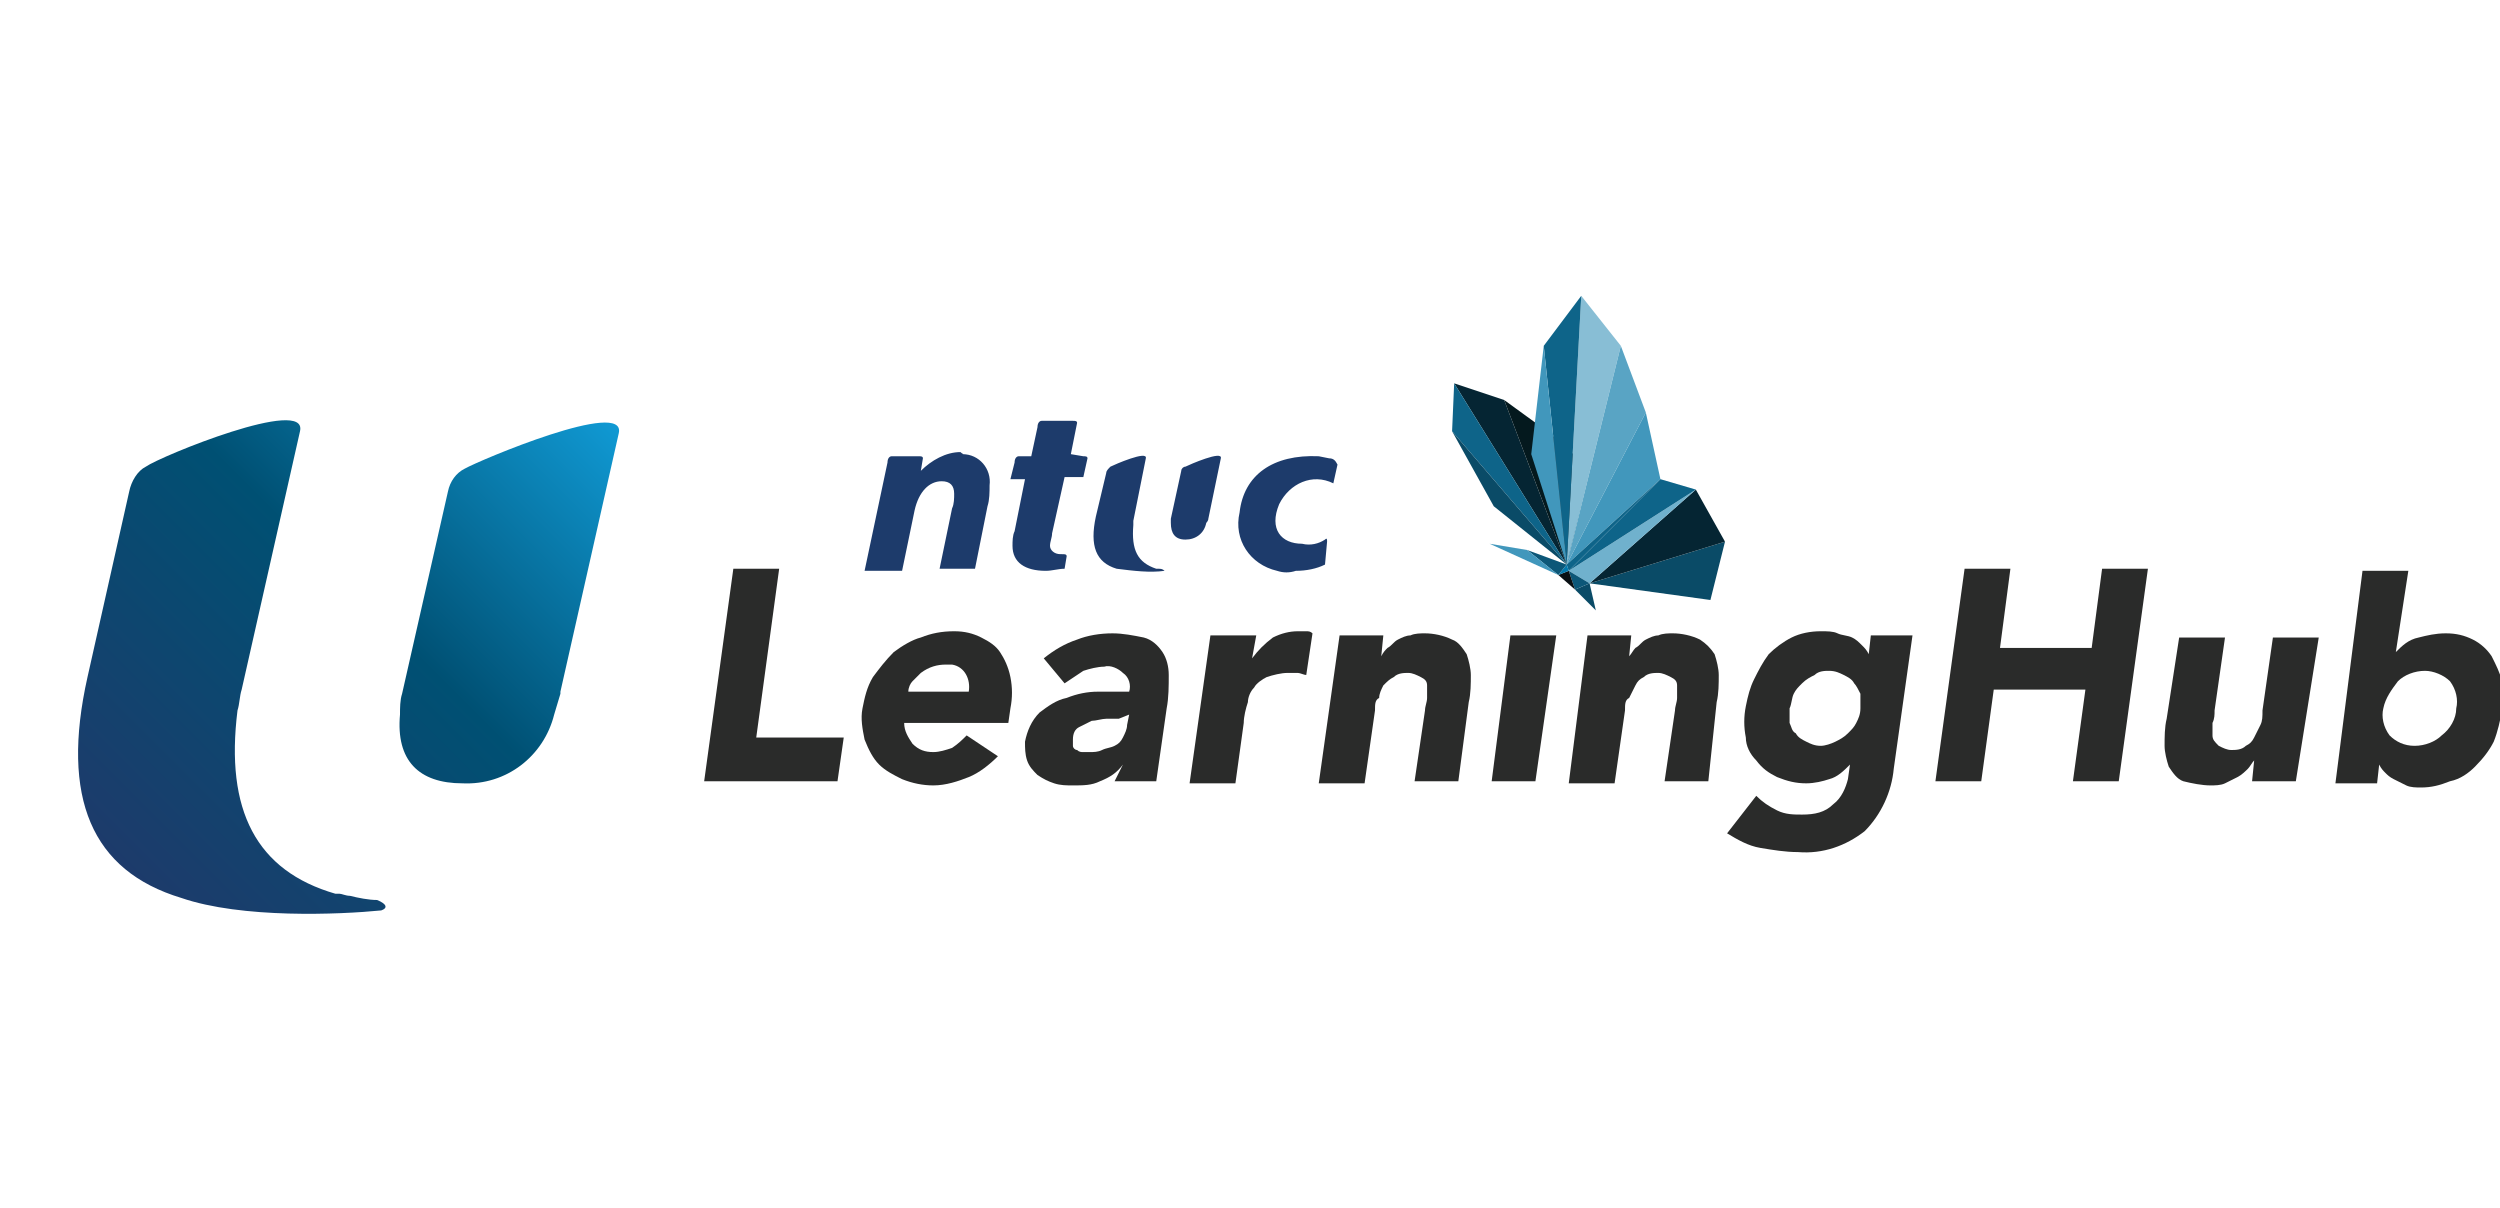
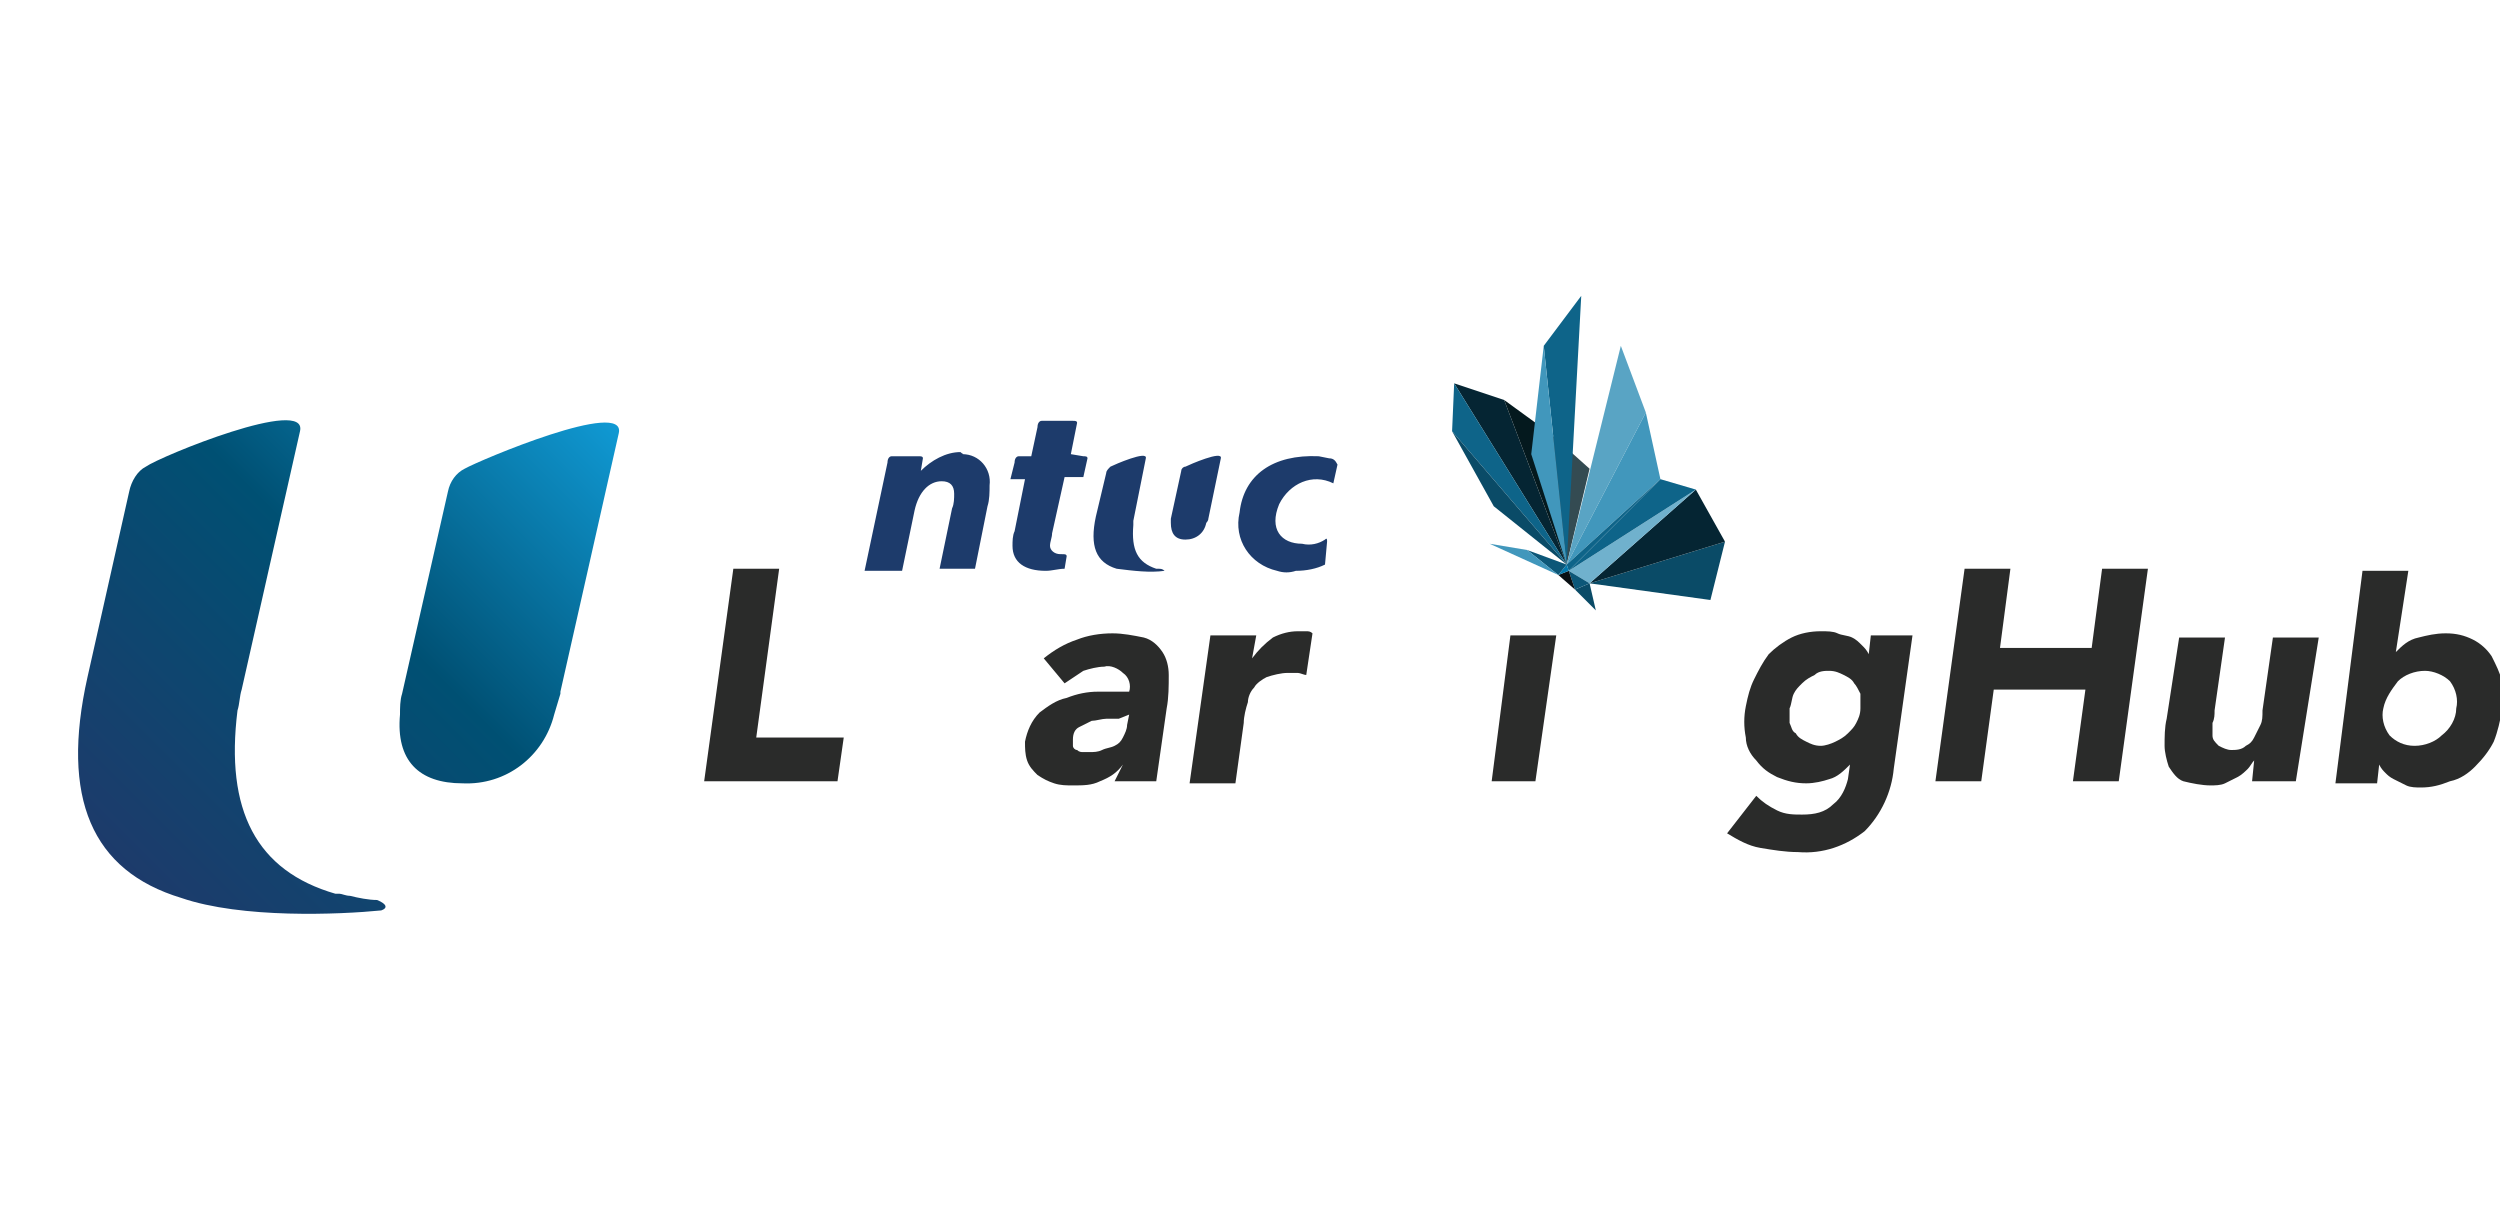
<svg xmlns="http://www.w3.org/2000/svg" version="1.1" id="Layer_1" x="0px" y="0px" viewBox="0 0 120 58" style="enable-background:new 0 0 120 58;" xml:space="preserve">
  <style type="text/css">
	.st0{fill:url(#SVGID_1_);}
	.st1{fill:#1D3B6B;}
	.st2{fill:#2A2B2A;}
	.st3{fill:#052533;}
	.st4{fill:#0E6489;}
	.st5{fill:#04191E;}
	.st6{fill:#0A4B67;}
	.st7{fill:#344B52;}
	.st8{fill:#88BED5;}
	.st9{fill:#59A4C4;}
	.st10{fill:#70B1CD;}
	.st11{fill:#4197BC;}
	.st12{fill:#0C5778;}
	.st13{fill:#091014;}
	.st14{fill:#0379AC;}
	.st15{fill:none;}
</style>
  <g id="Layer_2_1_">
    <g id="Layer_1-2">
      <g>
        <linearGradient id="SVGID_1_" gradientUnits="userSpaceOnUse" x1="5.019" y1="17.234" x2="27.487" y2="39.702" gradientTransform="matrix(1 0 0 -1 0 58)">
          <stop offset="0" style="stop-color:#1D3B6B" />
          <stop offset="0.54" style="stop-color:#005073" />
          <stop offset="1" style="stop-color:#1099D3" />
        </linearGradient>
        <path class="st0" d="M22.3,22.5c-0.4,0.2-0.7,0.6-0.8,1.1l-2.2,9.7c-0.1,0.3-0.1,0.7-0.1,1c-0.2,2.2,0.9,3.3,3,3.3     c2.1,0.1,3.9-1.3,4.4-3.3l0,0c0.1-0.3,0.2-0.7,0.3-1c0,0,0,0,0-0.1l2.8-12.4C30.1,19.1,23,22.1,22.3,22.5 M18.3,43.7     c-2,0.2-6.7,0.4-9.6-0.6l0,0c-4.3-1.3-5.8-4.8-4.5-10.6l2-8.9c0.1-0.5,0.4-1,0.8-1.2c0.7-0.5,7.8-3.4,7.4-1.7l-2.8,12.4     c-0.1,0.3-0.1,0.7-0.2,1l0,0c-0.6,4.8,0.9,7.7,4.7,8.8h0.2c0.1,0,0.3,0.1,0.5,0.1c0.4,0.1,0.9,0.2,1.3,0.2     C18.6,43.4,18.6,43.6,18.3,43.7" />
        <path class="st1" d="M52,21.9c0.1,0,0.2,0,0.2,0.1L52,22.9h-0.9l-0.6,2.7c0,0.2-0.1,0.4-0.1,0.6c0,0.2,0.2,0.4,0.5,0.4H51     c0.1,0,0.2,0,0.2,0.1l-0.1,0.6c-0.3,0-0.6,0.1-0.9,0.1c-1,0-1.6-0.4-1.6-1.2c0-0.2,0-0.5,0.1-0.7l0.5-2.5h-0.7l0.2-0.8     c0-0.2,0.1-0.3,0.2-0.3h0.6l0.3-1.4c0-0.2,0.1-0.3,0.2-0.3h1.5c0.1,0,0.2,0,0.2,0.1l-0.3,1.5L52,21.9 M46.1,21.7     c-0.7,0-1.4,0.4-1.9,0.9l0.1-0.6c0-0.1-0.1-0.1-0.2-0.1h-1.3c-0.1,0-0.2,0.1-0.2,0.3l-1.1,5.2h1.8l0.6-2.9     c0.2-0.9,0.7-1.4,1.3-1.4c0.4,0,0.6,0.2,0.6,0.6c0,0.2,0,0.5-0.1,0.7l-0.6,2.9h1.7l0.6-3c0.1-0.3,0.1-0.7,0.1-1     c0.1-0.8-0.5-1.5-1.3-1.5C46.3,21.8,46.2,21.8,46.1,21.7 M63.8,22l-0.5-0.1c-2.2-0.1-3.6,0.9-3.8,2.7c-0.3,1.3,0.5,2.5,1.8,2.8     c0.3,0.1,0.6,0.1,0.9,0c0.5,0,1-0.1,1.4-0.3l0.1-1.1c0-0.1,0-0.2-0.1-0.1c-0.3,0.2-0.7,0.3-1.1,0.2c-1,0-1.6-0.7-1.1-1.9     c0.5-1,1.6-1.5,2.6-1c0,0,0,0,0,0l0.2-0.9C64.1,22.1,64,22,63.8,22 M56.9,22.4c0.2-0.1,1.8-0.8,1.7-0.4l-0.6,2.9l0,0     c0,0.1-0.1,0.2-0.1,0.2l0,0c-0.1,0.5-0.5,0.8-1,0.8c-0.5,0-0.7-0.3-0.7-0.8c0-0.1,0-0.2,0-0.2l0.5-2.3     C56.7,22.5,56.8,22.4,56.9,22.4 M55.9,27.4C56,27.4,55.9,27.4,55.9,27.4c-0.1-0.1-0.2-0.1-0.3-0.1h-0.1l0,0     c-0.9-0.3-1.2-0.9-1.1-2.1l0,0c0-0.1,0-0.2,0-0.2l0.6-3c0.1-0.4-1.5,0.3-1.7,0.4c-0.1,0.1-0.2,0.2-0.2,0.3l-0.5,2.1     c-0.3,1.4,0,2.2,1,2.5C54.4,27.4,55.2,27.5,55.9,27.4" />
        <path class="st2" d="M35.2,27.3h2.2l-1.1,8.1h4.2l-0.3,2.1h-6.4L35.2,27.3z" />
-         <path class="st2" d="M47.9,36.3c-0.4,0.4-0.9,0.8-1.4,1c-0.5,0.2-1.1,0.4-1.7,0.4c-0.5,0-1-0.1-1.5-0.3c-0.4-0.2-0.8-0.4-1.1-0.7     c-0.3-0.3-0.5-0.7-0.7-1.2c-0.1-0.5-0.2-1-0.1-1.5c0.1-0.5,0.2-1,0.5-1.5c0.3-0.4,0.6-0.8,1-1.2c0.4-0.3,0.9-0.6,1.3-0.7     c0.5-0.2,1-0.3,1.6-0.3c0.5,0,0.9,0.1,1.3,0.3c0.4,0.2,0.7,0.4,0.9,0.7c0.2,0.3,0.4,0.7,0.5,1.2c0.1,0.5,0.1,1,0,1.5l-0.1,0.7h-5     c0,0.4,0.2,0.7,0.4,1c0.3,0.3,0.6,0.4,1,0.4c0.3,0,0.6-0.1,0.9-0.2c0.3-0.2,0.5-0.4,0.7-0.6L47.9,36.3z M46.5,33.2     c0.1-0.6-0.2-1.2-0.8-1.3c-0.1,0-0.2,0-0.3,0c-0.4,0-0.8,0.1-1.2,0.4c-0.1,0.1-0.3,0.3-0.4,0.4c-0.1,0.1-0.2,0.3-0.2,0.5H46.5z" />
        <path class="st2" d="M53.9,36.7L53.9,36.7c-0.3,0.4-0.6,0.6-1.1,0.8c-0.4,0.2-0.8,0.2-1.3,0.2c-0.3,0-0.6,0-0.9-0.1     c-0.3-0.1-0.5-0.2-0.8-0.4c-0.2-0.2-0.4-0.4-0.5-0.7c-0.1-0.3-0.1-0.6-0.1-0.9c0.1-0.5,0.3-1,0.7-1.4c0.4-0.3,0.8-0.6,1.3-0.7     c0.5-0.2,1-0.3,1.5-0.3c0.6,0,1.1,0,1.5,0c0.1-0.3,0-0.7-0.3-0.9c-0.2-0.2-0.6-0.4-0.9-0.3c-0.3,0-0.7,0.1-1,0.2     c-0.3,0.2-0.6,0.4-0.9,0.6l-1-1.2c0.5-0.4,1-0.7,1.6-0.9c0.5-0.2,1.1-0.3,1.7-0.3c0.5,0,1,0.1,1.5,0.2c0.4,0.1,0.7,0.4,0.9,0.7     c0.2,0.3,0.3,0.7,0.3,1.1c0,0.5,0,1.1-0.1,1.6l-0.5,3.5h-2L53.9,36.7z M53.7,34.5h-0.6c-0.2,0-0.5,0.1-0.7,0.1     c-0.2,0.1-0.4,0.2-0.6,0.3c-0.2,0.1-0.3,0.3-0.3,0.6c0,0.1,0,0.2,0,0.3c0,0.1,0.1,0.2,0.2,0.2c0.1,0.1,0.2,0.1,0.3,0.1     c0.1,0,0.2,0,0.3,0c0.2,0,0.4,0,0.6-0.1c0.2-0.1,0.4-0.1,0.6-0.2c0.2-0.1,0.3-0.2,0.4-0.4c0.1-0.2,0.2-0.4,0.2-0.6l0.1-0.5     L53.7,34.5z" />
        <path class="st2" d="M58.1,30.5h2.2l-0.2,1.1l0,0c0.3-0.4,0.6-0.7,1-1c0.4-0.2,0.8-0.3,1.2-0.3h0.4c0.1,0,0.2,0,0.3,0.1l-0.3,2     c-0.1,0-0.3-0.1-0.4-0.1c-0.2,0-0.3,0-0.5,0c-0.3,0-0.7,0.1-1,0.2c-0.2,0.1-0.5,0.3-0.6,0.5c-0.2,0.2-0.3,0.5-0.3,0.7     c-0.1,0.3-0.2,0.7-0.2,1l-0.4,2.9h-2.2L58.1,30.5z" />
-         <path class="st2" d="M64.3,30.5h2.1l-0.1,1l0,0c0.1-0.2,0.2-0.3,0.3-0.4c0.2-0.1,0.3-0.3,0.5-0.4c0.2-0.1,0.4-0.2,0.6-0.2     c0.2-0.1,0.5-0.1,0.7-0.1c0.4,0,0.9,0.1,1.3,0.3c0.3,0.1,0.5,0.4,0.7,0.7c0.1,0.3,0.2,0.7,0.2,1c0,0.4,0,0.9-0.1,1.3L70,37.5     h-2.1l0.5-3.4c0-0.2,0.1-0.4,0.1-0.6c0-0.2,0-0.4,0-0.6c0-0.2-0.1-0.3-0.3-0.4c-0.2-0.1-0.4-0.2-0.6-0.2c-0.2,0-0.5,0-0.7,0.2     c-0.2,0.1-0.3,0.2-0.5,0.4c-0.1,0.2-0.2,0.4-0.2,0.6C66,33.6,66,33.8,66,34.1l-0.5,3.5h-2.2L64.3,30.5z" />
        <path class="st2" d="M72.5,30.5h2.2l-1,7h-2.1L72.5,30.5z" />
-         <path class="st2" d="M76.2,30.5h2.1l-0.1,1l0,0c0.1-0.1,0.2-0.3,0.3-0.4c0.2-0.1,0.3-0.3,0.5-0.4c0.2-0.1,0.4-0.2,0.6-0.2     c0.2-0.1,0.5-0.1,0.7-0.1c0.4,0,0.9,0.1,1.3,0.3c0.3,0.2,0.5,0.4,0.7,0.7c0.1,0.3,0.2,0.7,0.2,1c0,0.4,0,0.9-0.1,1.3L82,37.5     h-2.1l0.5-3.4c0-0.2,0.1-0.4,0.1-0.6c0-0.2,0-0.4,0-0.6c0-0.2-0.1-0.3-0.3-0.4c-0.2-0.1-0.4-0.2-0.6-0.2c-0.2,0-0.5,0-0.7,0.2     c-0.2,0.1-0.3,0.2-0.4,0.4c-0.1,0.2-0.2,0.4-0.3,0.6C78,33.6,78,33.8,78,34.1l-0.5,3.5h-2.2L76.2,30.5z" />
        <path class="st2" d="M90.9,36.9c-0.1,1.1-0.6,2.2-1.4,3c-0.9,0.7-2,1.1-3.2,1c-0.6,0-1.2-0.1-1.8-0.2c-0.6-0.1-1.1-0.4-1.6-0.7     l1.4-1.8c0.3,0.3,0.6,0.5,1,0.7c0.4,0.2,0.8,0.2,1.2,0.2c0.6,0,1.1-0.1,1.5-0.5c0.4-0.3,0.6-0.8,0.7-1.2l0.1-0.7l0,0     c-0.3,0.3-0.6,0.6-1,0.7c-0.3,0.1-0.7,0.2-1.1,0.2c-0.5,0-0.9-0.1-1.4-0.3c-0.4-0.2-0.7-0.4-1-0.8c-0.3-0.3-0.5-0.7-0.5-1.1     c-0.1-0.5-0.1-1,0-1.5c0.1-0.5,0.2-0.9,0.4-1.3c0.2-0.4,0.4-0.8,0.7-1.2c0.3-0.3,0.7-0.6,1.1-0.8c0.4-0.2,0.9-0.3,1.4-0.3     c0.3,0,0.6,0,0.8,0.1c0.2,0.1,0.5,0.1,0.7,0.2c0.2,0.1,0.3,0.2,0.5,0.4c0.1,0.1,0.2,0.2,0.3,0.4l0,0l0.1-0.9h2L90.9,36.9z      M85.9,34c0,0.2,0,0.4,0,0.7c0.1,0.2,0.1,0.4,0.3,0.5c0.1,0.2,0.3,0.3,0.5,0.4c0.2,0.1,0.4,0.2,0.7,0.2c0.2,0,0.5-0.1,0.7-0.2     c0.2-0.1,0.4-0.2,0.6-0.4c0.2-0.2,0.3-0.3,0.4-0.5c0.1-0.2,0.2-0.4,0.2-0.7c0-0.2,0-0.4,0-0.7c-0.1-0.2-0.2-0.4-0.3-0.5     c-0.1-0.2-0.3-0.3-0.5-0.4c-0.2-0.1-0.4-0.2-0.7-0.2c-0.2,0-0.5,0-0.7,0.2c-0.2,0.1-0.4,0.2-0.6,0.4c-0.2,0.2-0.3,0.3-0.4,0.5     C86,33.5,86,33.8,85.9,34z" />
        <path class="st2" d="M94.3,27.3h2.2L96,31.1h4.4l0.5-3.8h2.2l-1.4,10.2h-2.2l0.6-4.4h-4.4l-0.6,4.4h-2.2L94.3,27.3z" />
        <path class="st2" d="M110.2,37.5h-2.1l0.1-1l0,0c-0.1,0.1-0.2,0.3-0.3,0.4c-0.1,0.1-0.3,0.3-0.5,0.4c-0.2,0.1-0.4,0.2-0.6,0.3     c-0.2,0.1-0.5,0.1-0.7,0.1c-0.4,0-0.9-0.1-1.3-0.2c-0.3-0.1-0.5-0.4-0.7-0.7c-0.1-0.3-0.2-0.7-0.2-1c0-0.4,0-0.9,0.1-1.3l0.6-3.9     h2.2l-0.5,3.5c0,0.2,0,0.4-0.1,0.6c0,0.2,0,0.4,0,0.6c0,0.2,0.1,0.3,0.3,0.5c0.2,0.1,0.4,0.2,0.6,0.2c0.2,0,0.5,0,0.7-0.2     c0.2-0.1,0.3-0.2,0.4-0.4c0.1-0.2,0.2-0.4,0.3-0.6c0.1-0.2,0.1-0.4,0.1-0.7l0.5-3.5h2.2L110.2,37.5z" />
        <path class="st2" d="M113.4,27.4h2.2l-0.6,3.9l0,0c0.3-0.3,0.6-0.6,1.1-0.7c0.4-0.1,0.8-0.2,1.3-0.2c0.5,0,0.9,0.1,1.3,0.3     c0.4,0.2,0.7,0.5,0.9,0.8c0.2,0.4,0.4,0.8,0.5,1.2c0.1,0.5,0.1,0.9,0,1.4c-0.1,0.5-0.2,1-0.4,1.5c-0.2,0.4-0.5,0.8-0.9,1.2     c-0.3,0.3-0.7,0.6-1.2,0.7c-0.5,0.2-0.9,0.3-1.4,0.3c-0.2,0-0.5,0-0.7-0.1c-0.2-0.1-0.4-0.2-0.6-0.3c-0.2-0.1-0.3-0.2-0.4-0.3     c-0.1-0.1-0.2-0.2-0.3-0.4l0,0l-0.1,0.9h-2L113.4,27.4z M114.4,34c-0.1,0.4,0,0.9,0.3,1.3c0.3,0.3,0.7,0.5,1.2,0.5     c0.5,0,1-0.2,1.3-0.5c0.4-0.3,0.7-0.8,0.7-1.3c0.1-0.4,0-0.9-0.3-1.3c-0.3-0.3-0.8-0.5-1.2-0.5c-0.5,0-1,0.2-1.3,0.5     C114.8,33.1,114.5,33.5,114.4,34L114.4,34z" />
        <polygon class="st3" points="72.2,19.2 69.8,18.4 75.2,27.1    " />
        <polygon class="st4" points="69.8,18.4 69.7,20.7 75.2,27.1    " />
        <polygon class="st5" points="72.2,19.2 74.4,20.8 75.2,27.1    " />
        <polygon class="st6" points="69.7,20.7 71.7,24.3 75.2,27.1    " />
        <polygon class="st7" points="74.4,20.8 76.3,22.5 75.2,27.1    " />
-         <polygon class="st8" points="77.8,16.6 75.9,14.2 75.2,27.1    " />
        <polygon class="st4" points="75.9,14.2 74.1,16.6 75.2,27.1    " />
        <polygon class="st9" points="77.8,16.6 79,19.8 75.2,27.1    " />
        <polygon class="st6" points="82.8,26 82.1,28.8 76.3,28    " />
        <polygon class="st3" points="81.4,23.5 82.8,26 76.3,28    " />
        <polygon class="st10" points="81.4,23.5 76.3,28 75.3,27.4    " />
        <polygon class="st11" points="79,19.8 79.7,23 75.2,27.1    " />
        <polygon class="st4" points="79.7,23 75.3,27.4 75.2,27.1    " />
        <polygon class="st4" points="81.4,23.5 79.7,23 75.3,27.4    " />
        <polygon class="st11" points="74.1,16.6 73.5,21.8 75.2,27.1    " />
        <polygon class="st6" points="76.3,28 76.6,29.3 75.6,28.3    " />
        <polygon class="st12" points="76.3,28 75.3,27.4 75.6,28.3    " />
        <polygon class="st13" points="75.6,28.3 74.8,27.6 75.3,27.4    " />
        <polygon class="st14" points="75.2,27.1 74.8,27.6 75.3,27.4    " />
        <polygon class="st12" points="75.2,27.1 73.3,26.4 74.8,27.6    " />
        <polygon class="st11" points="73.3,26.4 71.5,26.1 74.8,27.6    " />
      </g>
      <rect class="st15" width="120" height="58" />
    </g>
  </g>
</svg>